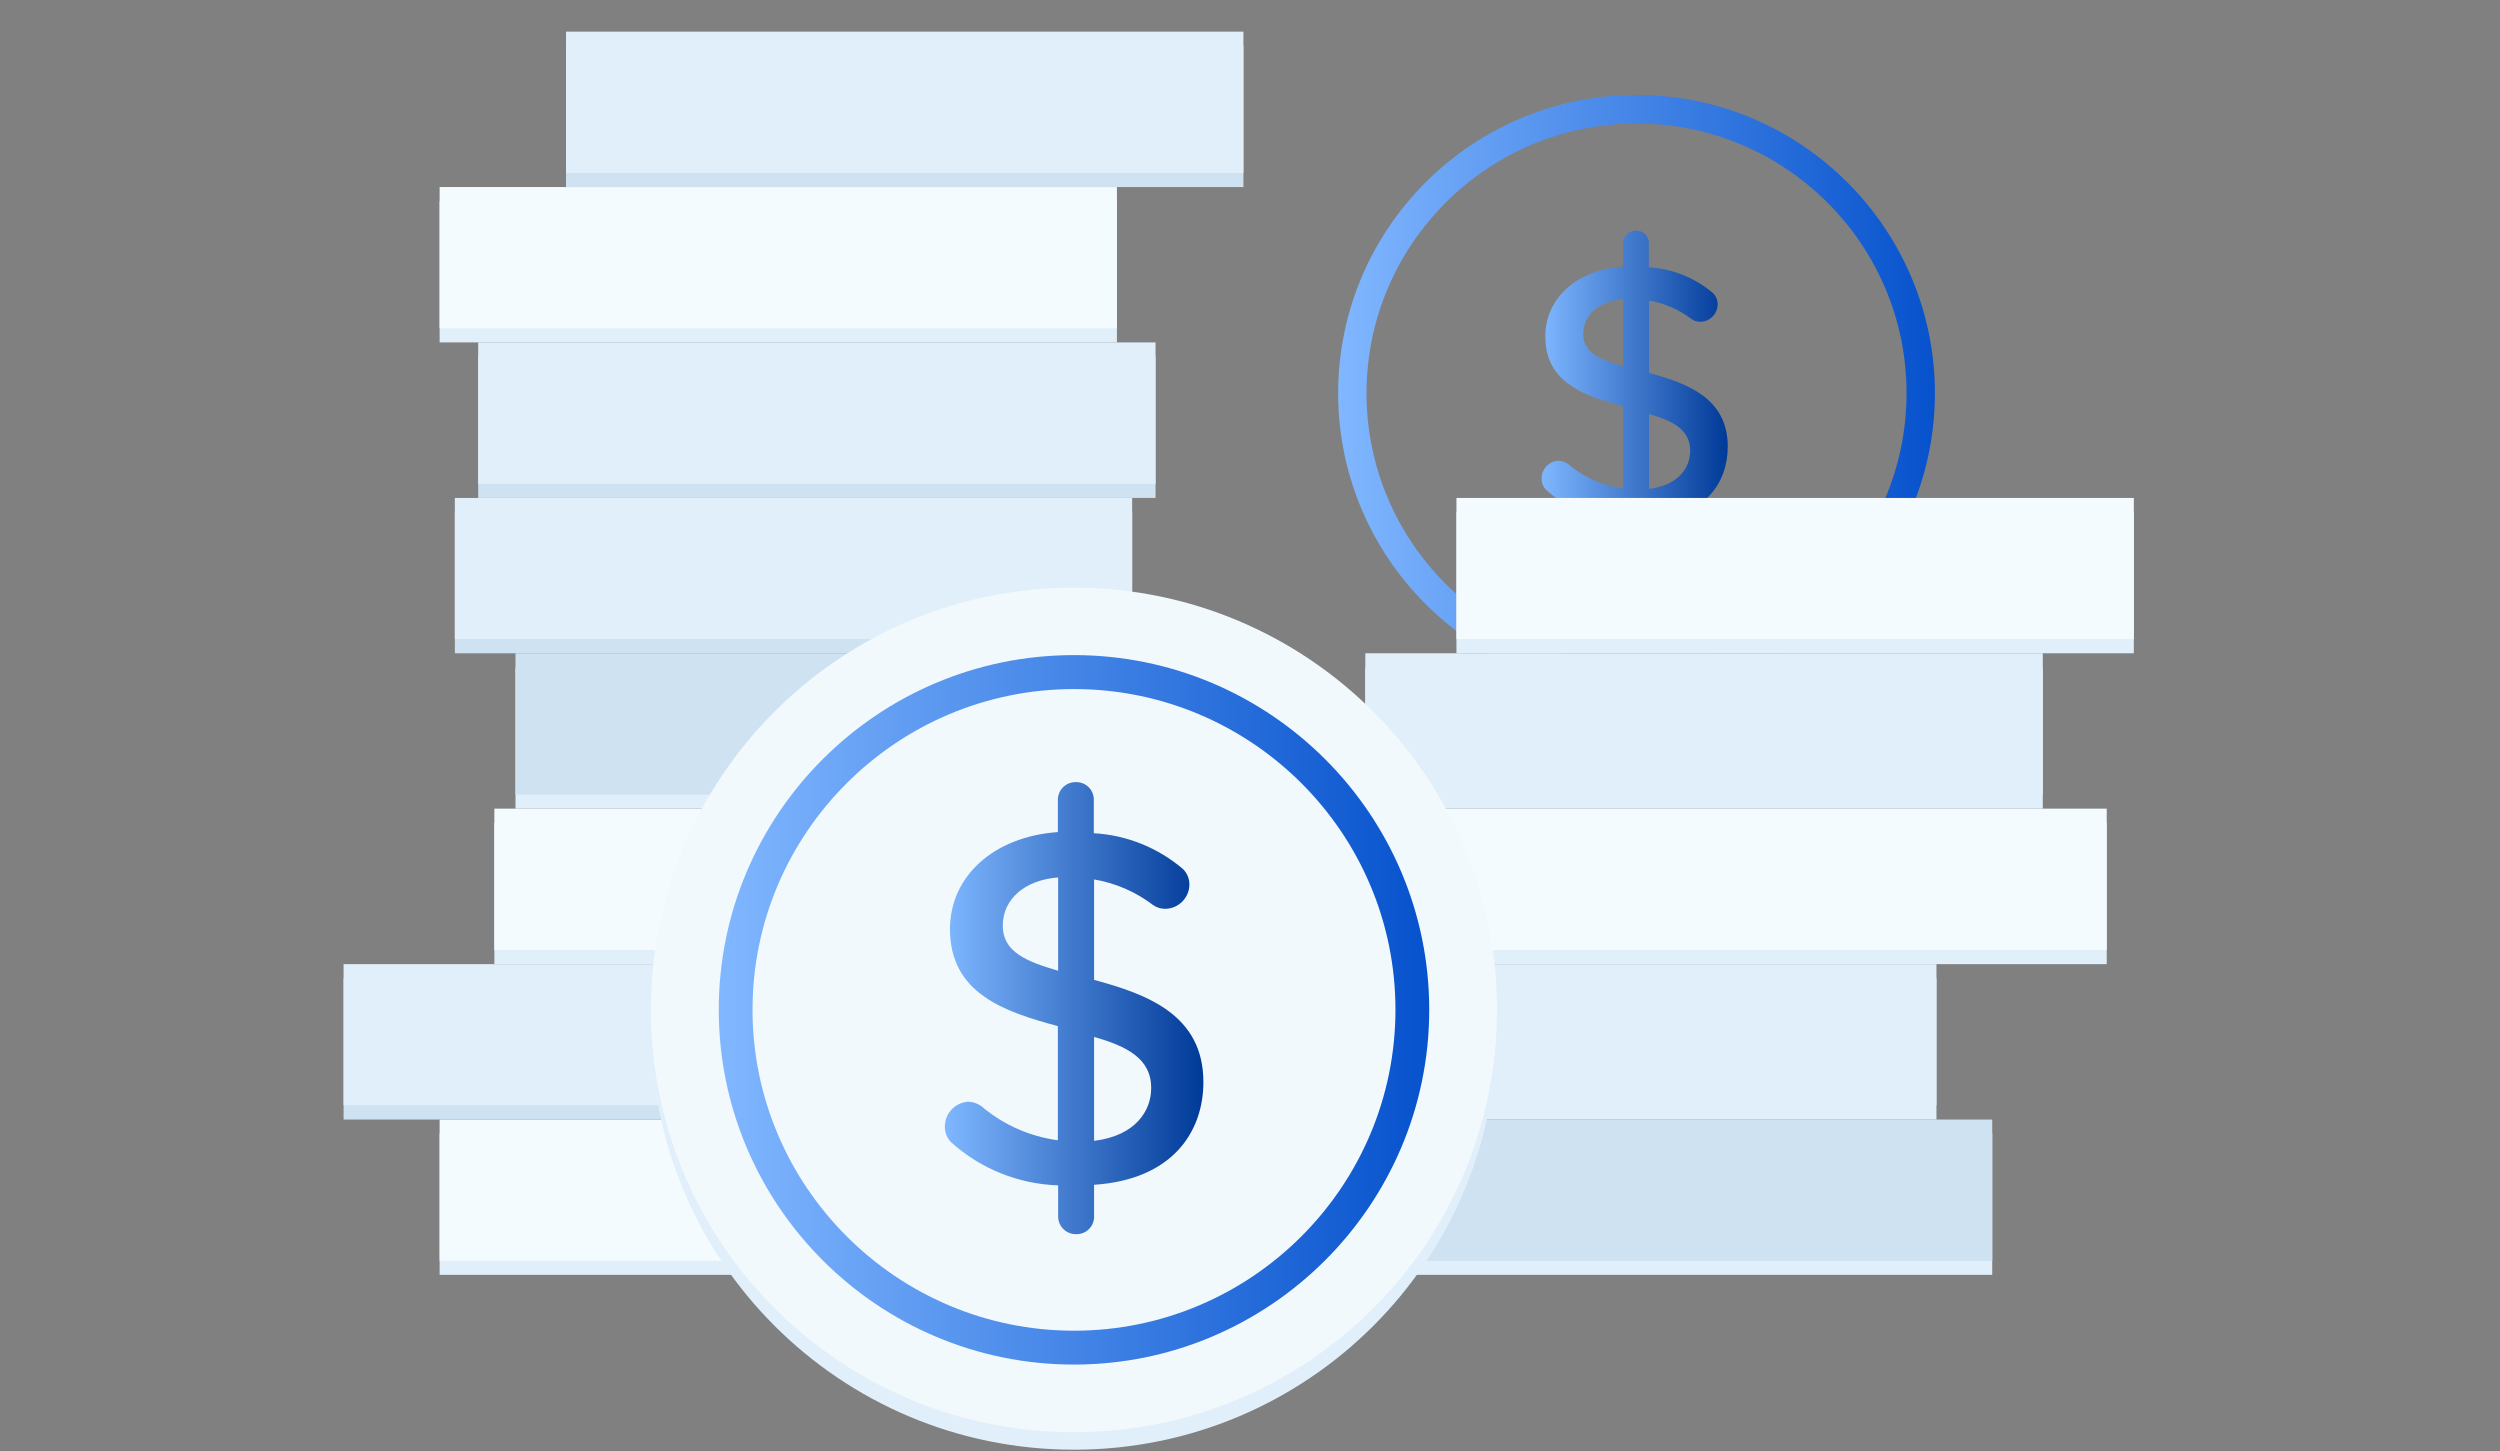
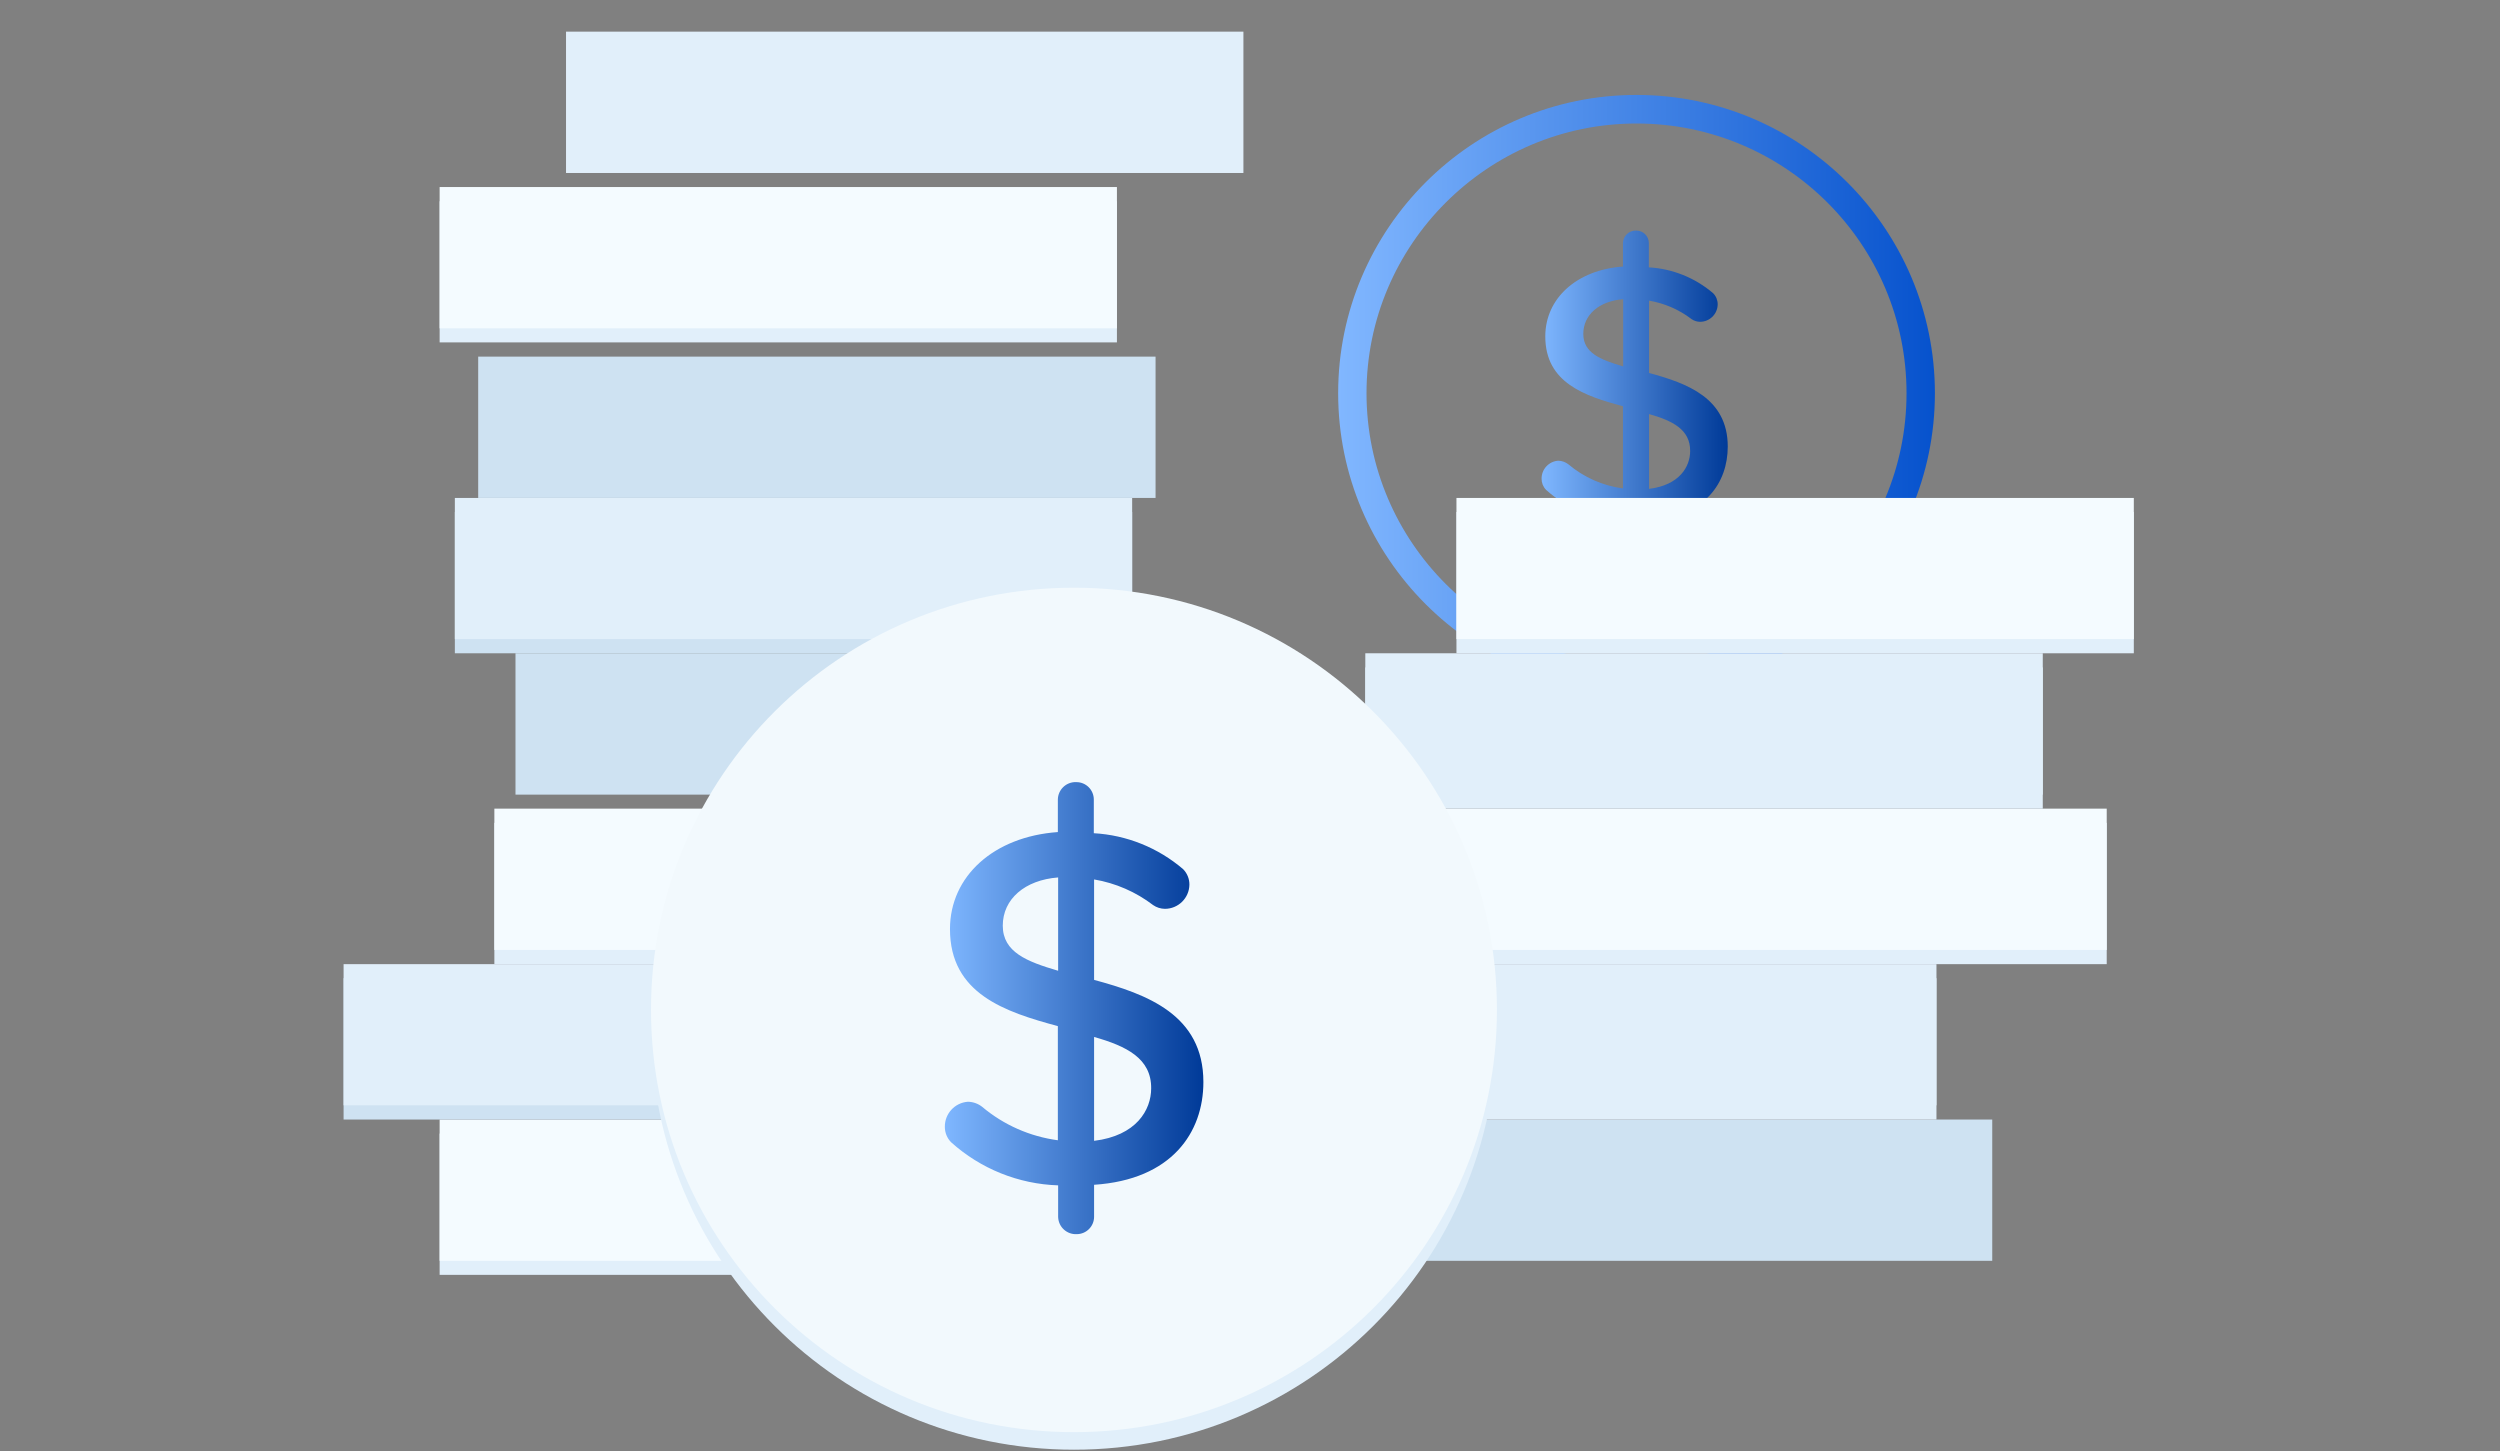
<svg xmlns="http://www.w3.org/2000/svg" width="553" height="321" viewBox="0 0 553 321" fill="none">
  <rect x="0" y="0" width="553" height="321" fill="#808080" stroke="none" />
  <path d="M361.997 153C325.594 153 296 123.372 296 86.977C296 50.582 325.587 21 361.997 21C398.408 21 428 50.637 428 86.977C428 123.317 398.401 153 361.997 153ZM361.997 27.319C329.075 27.319 302.273 54.109 302.273 86.977C302.273 119.845 329.075 146.699 361.997 146.699C394.92 146.699 421.724 119.926 421.724 86.977C421.724 54.028 394.931 27.319 361.997 27.319Z" fill="url(#paint0_linear_13411_162182)" />
  <path d="M364.77 82.501V66.503C368.193 67.08 371.42 68.485 374.179 70.594C374.729 70.971 375.374 71.175 376.042 71.184C378.183 71.184 379.928 69.462 379.951 67.321C379.955 66.403 379.596 65.521 378.951 64.867C374.965 61.454 369.965 59.44 364.725 59.14V53.777C364.725 52.246 363.484 51.005 361.953 51.005C361.921 51 361.889 51 361.857 51C360.303 50.977 359.021 52.218 358.998 53.777V58.959C348.772 59.686 341.819 66.003 341.819 74.411C341.819 84.728 350.59 87.591 358.998 89.864V108.044C354.562 107.448 350.381 105.608 346.954 102.726C346.309 102.213 345.509 101.926 344.682 101.908C342.587 102.053 340.973 103.808 341 105.908C340.996 106.826 341.355 107.707 342 108.362C346.695 112.589 352.731 115.02 359.044 115.225V120.224C359.044 120.256 359.048 120.288 359.048 120.32C359.121 121.874 360.443 123.074 361.998 122.996C363.529 122.996 364.77 121.756 364.77 120.224V115.134C377.178 114.316 382.177 106.771 382.177 98.772C382.177 88.046 373.179 84.774 364.77 82.501ZM359.044 81.047C354.09 79.592 350.227 78.093 350.227 73.866C350.227 69.639 353.726 66.594 359.044 66.185V81.047ZM364.77 108.134V91.591C369.906 93.045 373.906 95 373.86 99.772C373.86 103.226 371.497 107.316 364.77 108.134Z" fill="url(#paint1_linear_13411_162182)" />
-   <path d="M440.684 250.745H290.86V281.997H440.684V250.745Z" fill="#E1EFFA" />
+   <path d="M440.684 250.745H290.86V281.997V250.745Z" fill="#E1EFFA" />
  <path d="M440.684 247.641H290.86V278.892H440.684V247.641Z" fill="#CEE2F2" />
  <path d="M428.345 216.372H278.529V247.642H428.345V216.372Z" fill="#E1EFFA" />
  <path d="M428.345 213.271H278.529V244.497H428.345V213.271Z" fill="#E1EFFA" />
  <path d="M466.007 182.016H316.182V213.271H466.007V182.016Z" fill="#E1EFFA" />
  <path d="M466.007 178.871H316.182V210.127H466.007V178.871Z" fill="#F4FBFF" />
  <path d="M451.861 147.635H302.007V178.875H451.861V147.635Z" fill="#E1EFFA" />
  <path d="M451.861 144.504H302.007V175.77H451.861V144.504Z" fill="#E1EFFA" />
  <path d="M472 113.25H322.167V144.506H472V113.25Z" fill="#E1EFFA" />
  <path d="M472 110.146H322.167V141.364H472V110.146Z" fill="#F4FBFF" />
  <path d="M247.064 250.746H97.247V281.998H247.064V250.746Z" fill="#E1EFFA" />
  <path d="M247.064 247.642H97.247V278.893H247.064V247.642Z" fill="#F4FBFF" />
  <path d="M225.829 216.372H76V247.642H225.829V216.372Z" fill="#CEE2F2" />
  <path d="M225.829 213.271H76V244.497H225.829V213.271Z" fill="#E1EFFA" />
  <path d="M259.195 182.016H109.353V213.271H259.195V182.016Z" fill="#E1EFFA" />
  <path d="M259.195 178.871H109.353V210.127H259.195V178.871Z" fill="#F4FBFF" />
-   <path d="M263.868 147.636H114.026V178.876H263.868V147.636Z" fill="#E1EFFA" />
  <path d="M263.868 144.505H114.026V175.771H263.868V144.505Z" fill="#CEE2F2" />
  <path d="M250.434 113.25H100.613V144.506H250.434V113.25Z" fill="#CEE2F2" />
  <path d="M250.434 110.146H100.613V141.364H250.434V110.146Z" fill="#E1EFFA" />
  <path d="M255.609 78.885H105.776V110.142H255.609V78.885Z" fill="#CEE2F2" />
-   <path d="M255.609 75.74H105.776V107.006H255.609V75.74Z" fill="#E1EFFA" />
  <path d="M247.064 44.52H97.247V75.737H247.064V44.52Z" fill="#E1EFFA" />
  <path d="M247.064 41.373H97.247V72.629H247.064V41.373Z" fill="#F4FBFF" />
-   <path d="M275.043 10.111H125.205V41.377H275.043V10.111Z" fill="#CEE2F2" />
  <path d="M275.043 7H125.205V38.266H275.043V7Z" fill="#E1EFFA" />
  <path d="M331.121 227.281C331.121 278.911 289.254 320.674 237.562 320.674C185.87 320.674 144.003 278.911 144.003 227.281C144.003 175.65 185.93 133.893 237.562 133.893C289.194 133.893 331.121 175.69 331.121 227.281Z" fill="#E1EFFA" />
  <path d="M331.121 223.349C331.121 274.972 289.254 316.792 237.562 316.792C185.87 316.792 144.003 274.97 144.003 223.349C144.003 171.727 185.93 130 237.562 130C289.194 130 331.121 171.807 331.121 223.349Z" fill="#F2F9FD" />
-   <path d="M237.564 301.843C194.224 301.843 158.99 266.619 158.99 223.348C158.99 180.078 194.215 144.908 237.564 144.908C280.914 144.908 316.145 180.144 316.145 223.348C316.145 266.553 280.905 301.843 237.564 301.843ZM237.564 152.421C198.367 152.421 166.458 184.271 166.458 223.348C166.458 262.425 198.367 294.352 237.564 294.352C276.761 294.352 308.673 262.522 308.673 223.348C308.673 184.175 276.774 152.421 237.564 152.421Z" fill="url(#paint2_linear_13411_162182)" />
  <path d="M242.013 216.752V194.532C246.766 195.334 251.248 197.284 255.08 200.213C255.843 200.737 256.74 201.021 257.668 201.034C260.641 201.034 263.065 198.641 263.096 195.668C263.102 194.393 262.604 193.169 261.708 192.26C256.172 187.519 249.228 184.723 241.95 184.306V176.857C241.95 174.73 240.227 173.007 238.099 173.007C238.055 173 238.011 173 237.967 173C235.808 172.969 234.028 174.692 233.996 176.857V184.053C219.793 185.063 210.135 193.838 210.135 205.516C210.135 219.845 222.318 223.821 233.996 226.978V252.227C227.835 251.4 222.028 248.844 217.268 244.842C216.372 244.128 215.261 243.731 214.112 243.706C211.202 243.908 208.961 246.344 208.999 249.261C208.993 250.536 209.491 251.76 210.387 252.669C216.908 258.54 225.291 261.917 234.059 262.201V269.144C234.059 269.189 234.065 269.233 234.065 269.277C234.166 271.436 236.003 273.102 238.162 272.995C240.289 272.995 242.012 271.272 242.012 269.144V262.075C259.245 260.939 266.189 250.46 266.189 239.35C266.189 224.453 253.691 219.908 242.013 216.752ZM234.059 214.732C227.179 212.712 221.813 210.629 221.813 204.758C221.813 198.888 226.674 194.658 234.059 194.09V214.732ZM242.013 252.353V229.376C249.146 231.396 254.701 234.111 254.638 240.739C254.638 245.536 251.355 251.217 242.013 252.353Z" fill="url(#paint3_linear_13411_162182)" />
  <defs>
    <linearGradient id="paint0_linear_13411_162182" x1="428" y1="87" x2="296" y2="87" gradientUnits="userSpaceOnUse">
      <stop stop-color="#0652CD" />
      <stop offset="1" stop-color="#81B7FF" />
    </linearGradient>
    <linearGradient id="paint1_linear_13411_162182" x1="382.177" y1="87" x2="341" y2="87" gradientUnits="userSpaceOnUse">
      <stop stop-color="#003A98" />
      <stop offset="1" stop-color="#7FB7FF" />
    </linearGradient>
    <linearGradient id="paint2_linear_13411_162182" x1="316.145" y1="223.376" x2="158.99" y2="223.376" gradientUnits="userSpaceOnUse">
      <stop stop-color="#0652CD" />
      <stop offset="1" stop-color="#81B7FF" />
    </linearGradient>
    <linearGradient id="paint3_linear_13411_162182" x1="266.189" y1="223" x2="208.998" y2="223" gradientUnits="userSpaceOnUse">
      <stop stop-color="#003A98" />
      <stop offset="1" stop-color="#7FB7FF" />
    </linearGradient>
  </defs>
</svg>